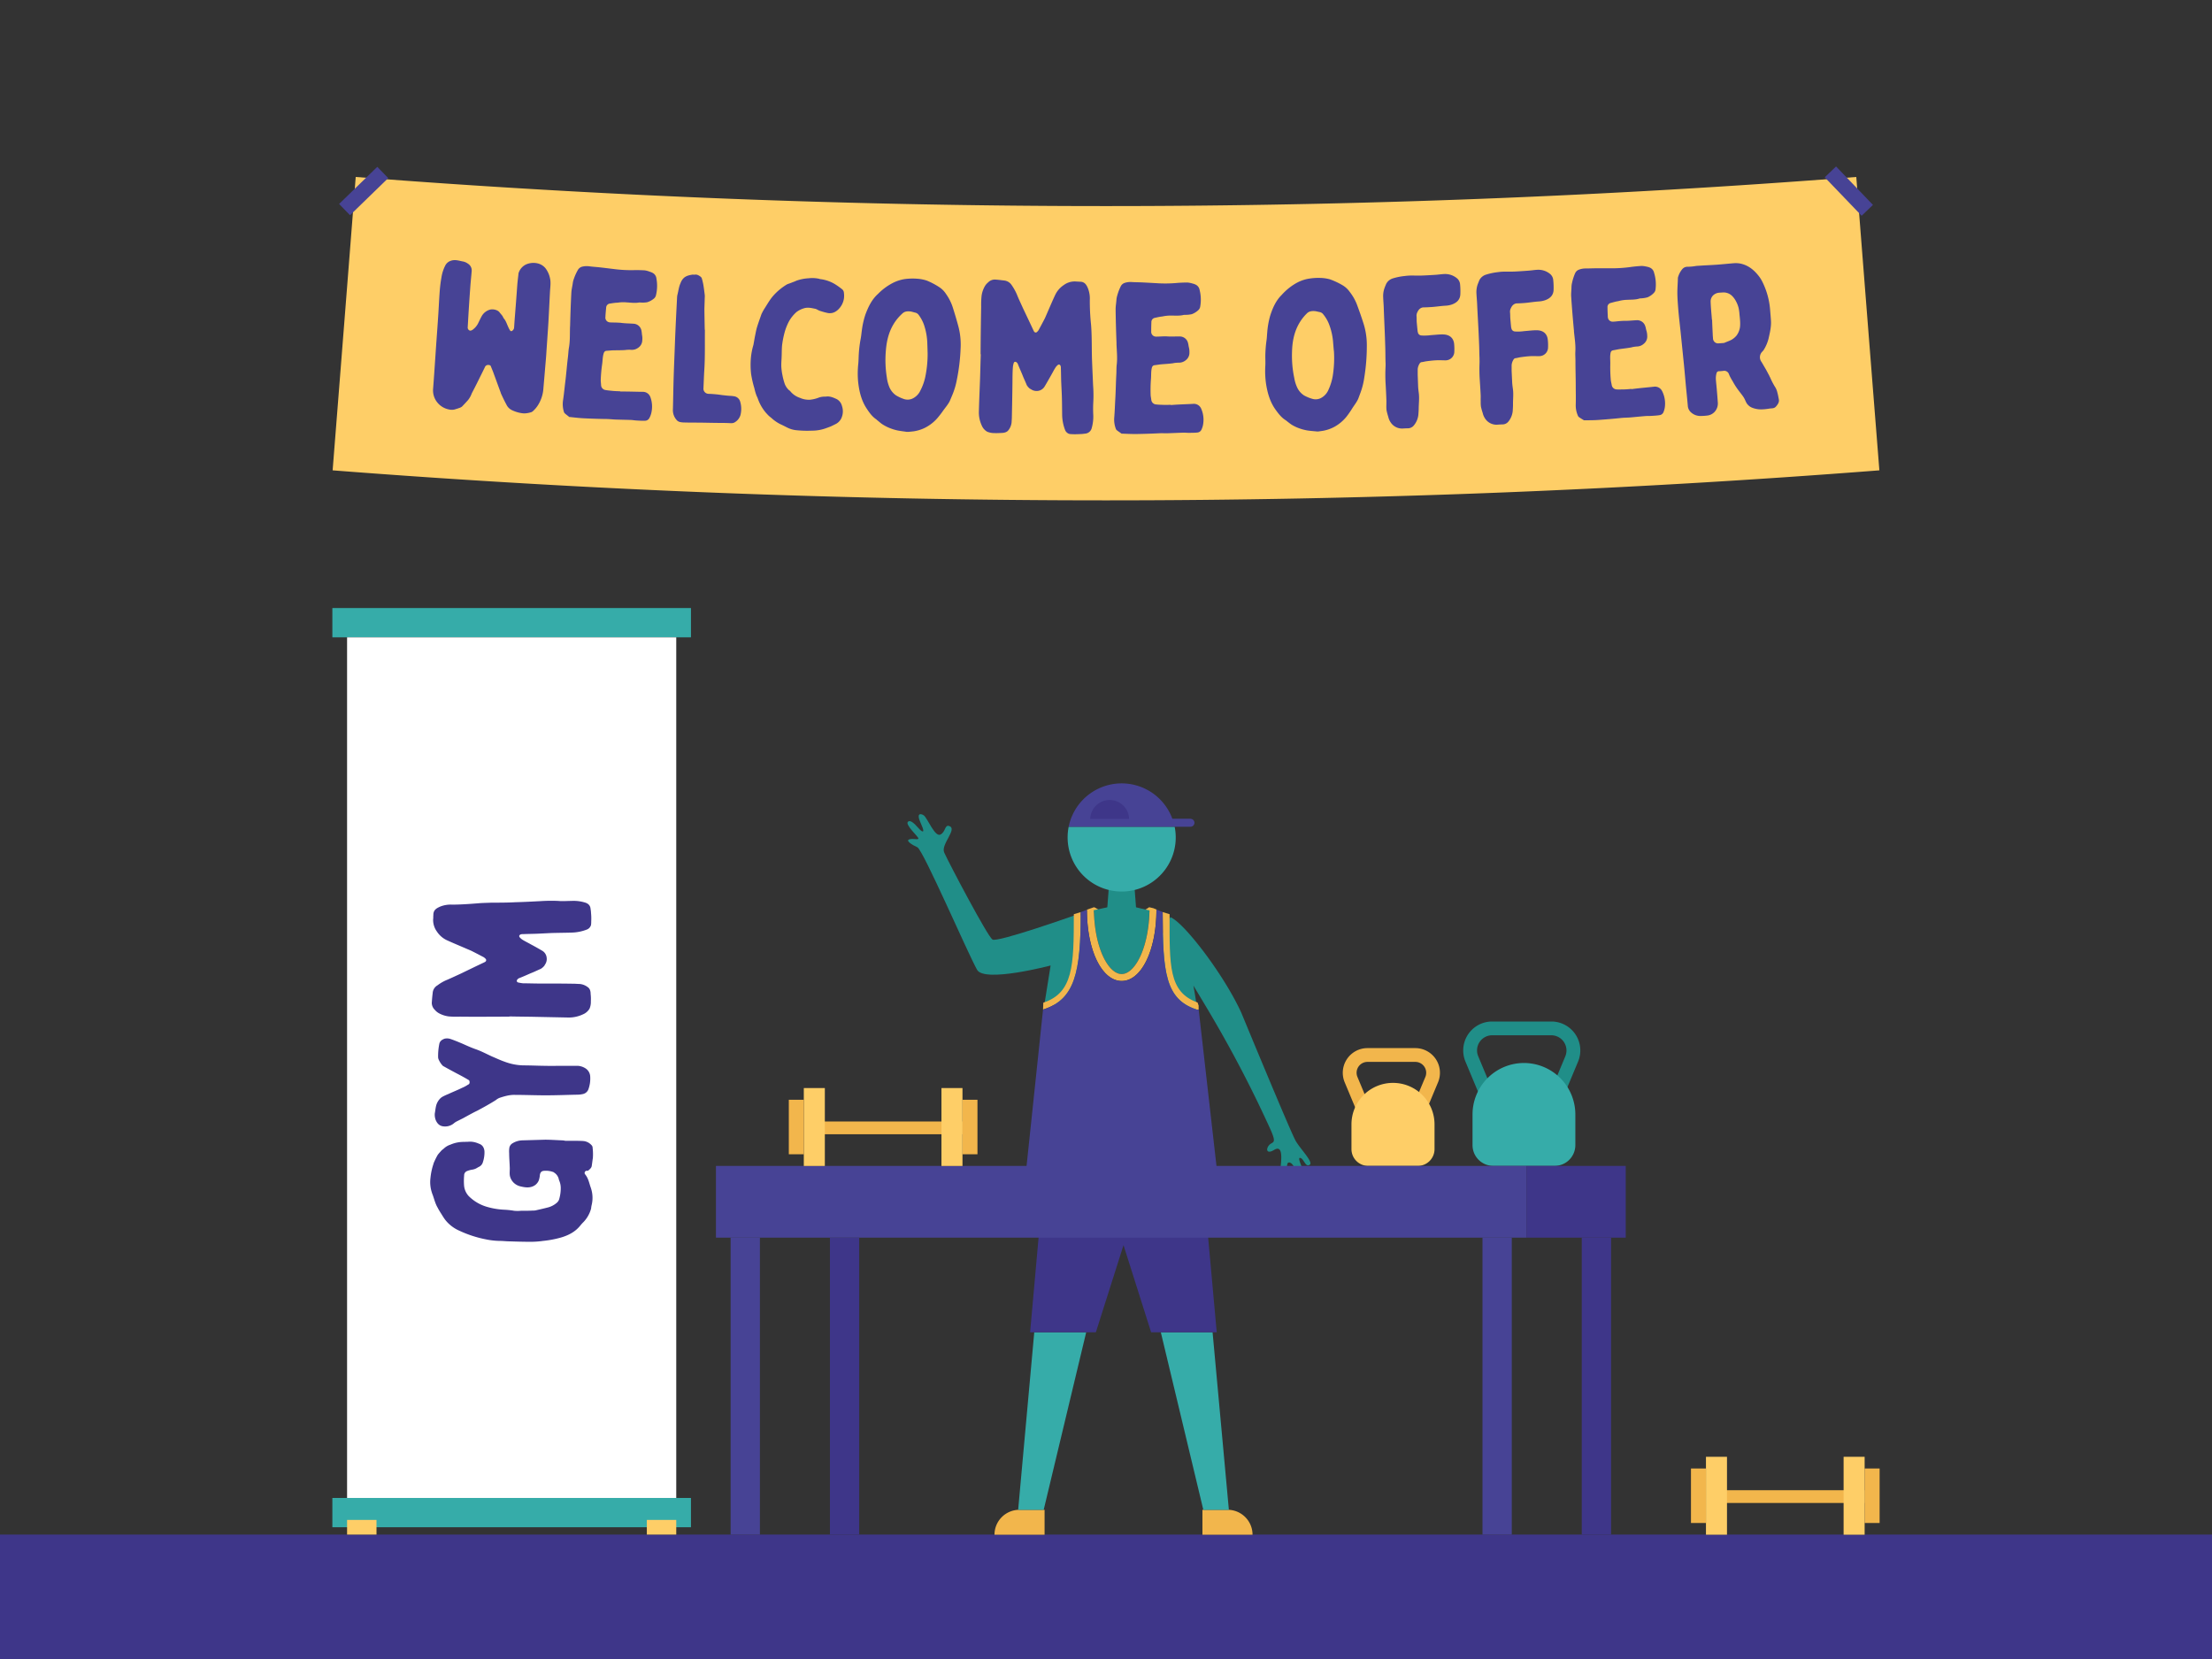
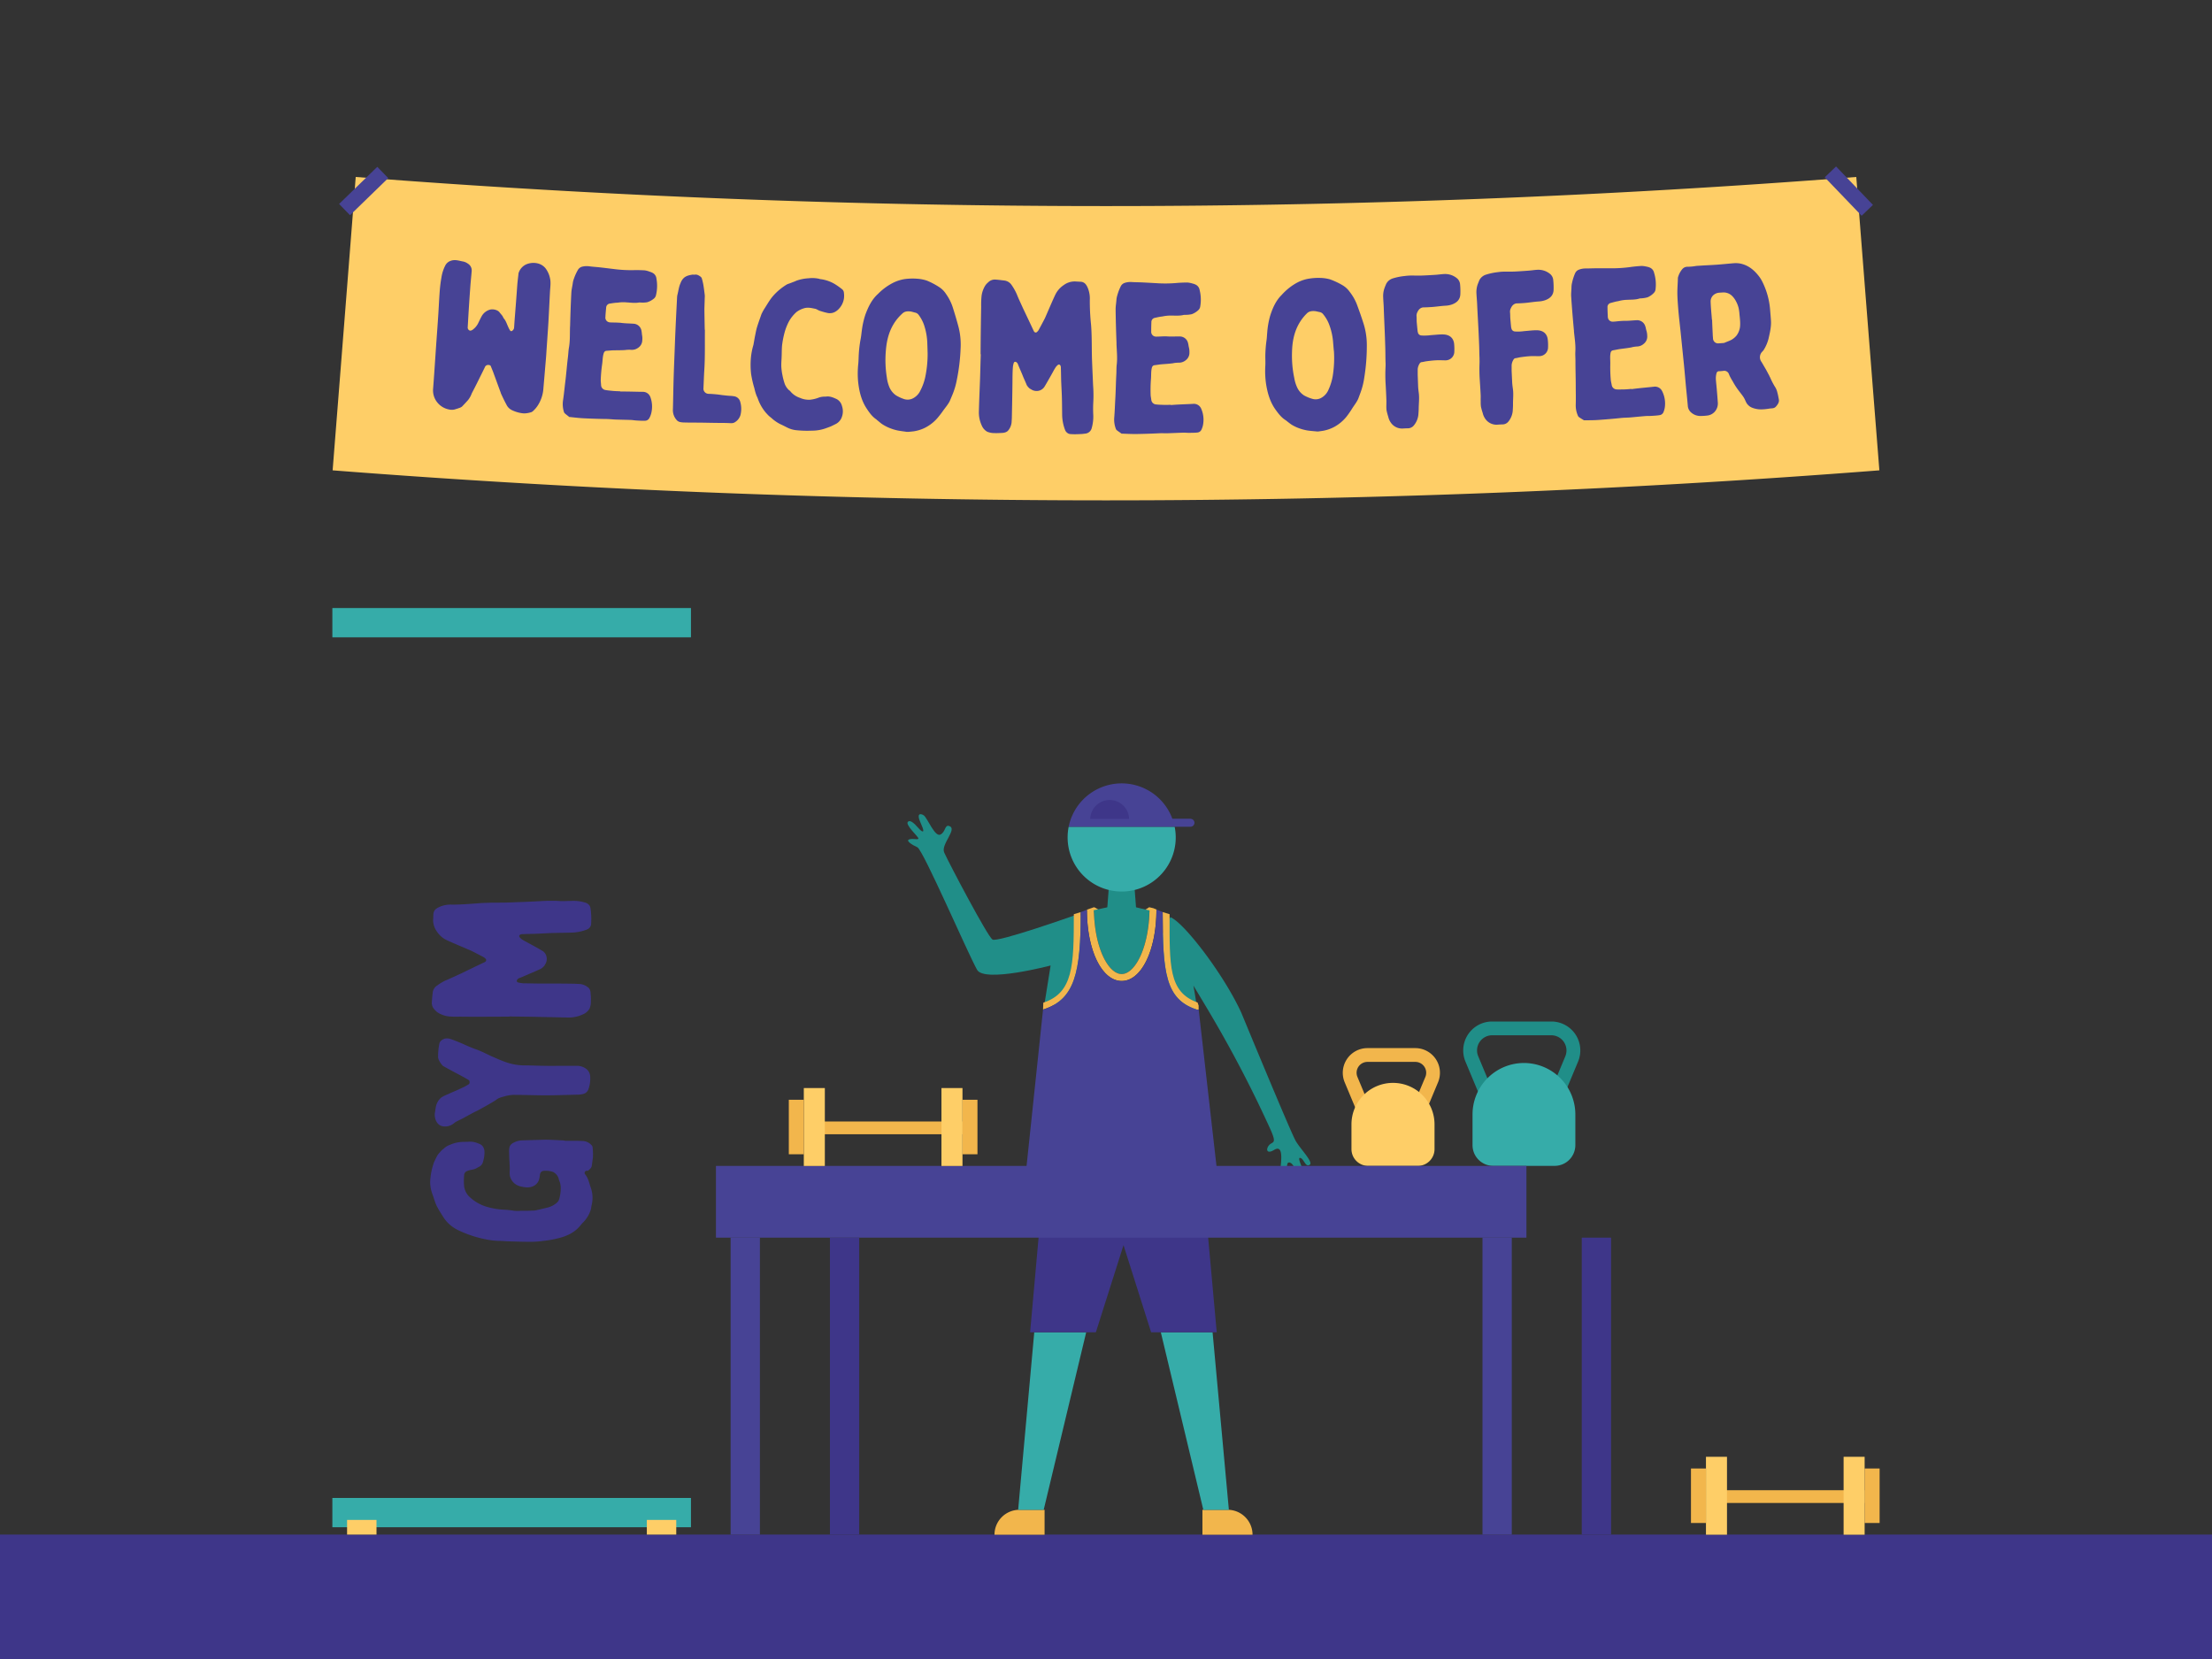
<svg xmlns="http://www.w3.org/2000/svg" viewBox="0 0 1600 1200">
  <rect x="0" y="0" width="1600" height="1200" fill="#333333" stroke="none" />
  <defs>
    <style>.cls-1{fill:#fece67;}.cls-2{fill:#474395;}.cls-3{fill:#3e3689;}.cls-4{fill:#36aca9;}.cls-5{fill:#fff;}.cls-6{fill:#f2b64c;}.cls-7{fill:#208e88;}</style>
  </defs>
  <g id="Layer_2" data-name="Layer 2">
    <path class="cls-1" d="M1359.4,340.21a7217,7217,0,0,1-1118.8,0Q249,234.13,257.3,128a7003,7003,0,0,0,1085.4,0Q1351,234.14,1359.4,340.21Z" />
    <rect class="cls-2" x="1331.61" y="118.91" width="11.34" height="38.53" transform="translate(276.78 964.46) rotate(-43.82)" />
    <rect class="cls-2" x="243.79" y="132.51" width="38.53" height="11.34" transform="translate(-21.9 222.4) rotate(-44.18)" />
    <rect class="cls-3" y="1110" width="1600" height="90" />
    <rect class="cls-4" x="240.41" y="1083.51" width="259.38" height="21.19" />
    <rect class="cls-4" x="240.41" y="439.81" width="259.38" height="21.19" />
-     <rect class="cls-5" x="251.05" y="461" width="238.1" height="622.51" />
    <rect class="cls-1" x="251.05" y="1099.4" width="21.28" height="10.6" />
    <rect class="cls-1" x="467.87" y="1099.4" width="21.28" height="10.6" />
    <path class="cls-3" d="M368.29,834.18a18,18,0,0,1,.16-4.11,4.82,4.82,0,0,1,1.89-2.85,14.31,14.31,0,0,1,7.43-2.37l16.45-.47c4.11,0,8.22.31,12.33.47a12.05,12.05,0,0,1,2.37.32h4.74c2.69,0,5.38,0,8.06.15a9,9,0,0,1,6,2.85,2.87,2.87,0,0,1,.95,2.21,37.69,37.69,0,0,1,.16,7.28c-.32,1.89-.48,3.63-.79,5.53-.16,1.58-1.43,2.53-2.53,3.48-.16.31-.79.15-1.11.15a1.63,1.63,0,0,0-1.26,2.53.16.16,0,0,1,.16.16c2.05,2.53,2.68,5.38,3.63,8.38l.48,1.42a22.22,22.22,0,0,1,.63,12,17.74,17.74,0,0,0-.48,2.84A22.56,22.56,0,0,1,422,884c-1,.94-1.74,1.89-2.69,3-3.48,4.11-8.06,6.48-13.28,8.06a74.83,74.83,0,0,1-13.28,2.53,63.65,63.65,0,0,1-9.64.63c-4.74,0-9.64-.15-14.39-.31-2.37,0-4.74-.32-7.11-.32a53.57,53.57,0,0,1-10-1.1,82.48,82.48,0,0,1-19.45-6.33,26.57,26.57,0,0,1-9.8-7.43c-1.42-1.74-2.53-3.79-3.79-5.69-.63-1.11-1.27-2-1.9-3.32-1.74-2.85-2.53-6.17-3.64-9.33a12.63,12.63,0,0,1-.63-1.74A24.23,24.23,0,0,1,311.37,852a45.81,45.81,0,0,1,2.22-10.27,4.37,4.37,0,0,1,.47-1.27,49.73,49.73,0,0,1,2.53-5.06c.79-1.1,1.74-2.05,2.69-3.16.63-.63,1.42-1.11,2.06-1.74a12.38,12.38,0,0,1,4.42-2.53,24.16,24.16,0,0,1,10.44-2c.94-.16,2.05,0,3-.16a15.44,15.44,0,0,1,7.11,1.42c2.53.79,3.8,2.69,4.11,5.38a22.23,22.23,0,0,1-1.1,7.9,5.35,5.35,0,0,1-2.53,3.32,17.05,17.05,0,0,0-1.74.95,9.12,9.12,0,0,1-3.48,1.26,16.48,16.48,0,0,0-3.95,1.11,3.31,3.31,0,0,0-1.9,3.16,42.69,42.69,0,0,0,0,7.75,12.92,12.92,0,0,0,3.32,7.11,30.8,30.8,0,0,0,13.12,7.75A53.07,53.07,0,0,0,364.34,875a60.69,60.69,0,0,1,7.58.79,26.83,26.83,0,0,0,4.91,0h.79c2.53,0,5.21,0,7.74-.16a8.68,8.68,0,0,0,2.85-.32c2.84-.63,5.53-1.26,8.38-2a15.74,15.74,0,0,0,6.16-3.32,5.32,5.32,0,0,0,1.74-2.69,28.39,28.39,0,0,0,1.11-8.06,13.74,13.74,0,0,0-1-5.06c-.16-.32-.16-.48-.32-.79a7.57,7.57,0,0,0-3.47-5.22,2,2,0,0,0-.8-.47,15.94,15.94,0,0,0-6.63-.8c-1.74.16-2.53,1.11-2.85,2.85a17.85,17.85,0,0,1-.79,4,7.86,7.86,0,0,1-4.9,4.59c-2.69.95-5.54.47-8.22-.16a10.57,10.57,0,0,1-5.06-2.69,10.06,10.06,0,0,1-2.69-4.74c-.47-2.21,0-4.43-.16-6.48C368.61,840.82,368.29,837.5,368.29,834.18Z" />
    <path class="cls-3" d="M315.48,799.71a11.7,11.7,0,0,1,3-5.21,8.6,8.6,0,0,1,1.42-1.11,40,40,0,0,1,4.43-2.06c3.32-1.58,6.64-2.84,9.8-4.42a25.16,25.16,0,0,0,4.43-2.37,1.6,1.6,0,0,0,1.1-1.74c0-.79-.15-1.43-.94-1.74-2.06-1.27-4.11-2.37-6.17-3.48-3.95-2.06-7.75-4.11-11.7-6.32-.47-.16-.79-.64-1.26-1.11a16.73,16.73,0,0,1-2.38-3.95,4.89,4.89,0,0,1-.31-1.43,44.63,44.63,0,0,1,.95-10.11c.63-1.9,2.05-2.69,3.63-3.32a7.9,7.9,0,0,1,4.27.15c3,1,5.85,2.22,8.86,3.48,3.16,1.42,6.32,2.85,9.48,3.95,4.11,1.43,7.91,3.48,11.7,5.22,3,1.27,6,2.69,9.17,3.8a40.93,40.93,0,0,0,13.75,2.68c5.69,0,11.23.32,16.76.32,3,.16,5.85,0,8.85,0h13.6a11.58,11.58,0,0,1,5.69,1.9,7.44,7.44,0,0,1,3.32,6.16,22.84,22.84,0,0,1-1.42,9.17,5.44,5.44,0,0,1-3.8,3.16,18,18,0,0,1-4.11.48c-7.74.16-15.33.47-22.92.47-7.27,0-14.7-.31-22-.31-4-.16-7.75.94-11.55,2.21a11.54,11.54,0,0,0-2.53,1.58c-4.26,2.69-8.85,5.22-13.28,7.59-3.63,1.74-6.95,3.63-10.43,5.53l-4.74,2.37a11.87,11.87,0,0,0-2.22,1.58,10,10,0,0,1-7.27,1.9c-2.68-.32-4.27-1.9-5.37-4.27a10.88,10.88,0,0,1-.79-5.06C314.85,803.51,315,801.61,315.48,799.71Z" />
    <path class="cls-3" d="M332.56,735.37a64.61,64.61,0,0,1-7.91-.16,19.94,19.94,0,0,1-7.27-2.37,10.53,10.53,0,0,1-2.84-2.37,7.09,7.09,0,0,1-2.22-5.06c.16-2.37.32-4.59.64-7a6.91,6.91,0,0,1,3.47-5.69,30.59,30.59,0,0,1,7-4c3.32-1.43,6.64-3,10.12-4.59,5.53-2.68,11.06-5.37,16.76-8.06a4.1,4.1,0,0,0,.79-.47,1.36,1.36,0,0,0,.15-2.06,8.88,8.88,0,0,0-1.26-1.11c-3-1.58-6-3.16-9.17-4.74l-3.32-1.42c-4.74-2.06-9.49-4-14.23-6.17a17.51,17.51,0,0,1-7.27-6.32,14.09,14.09,0,0,1-2.69-9c.16-1,0-1.9.16-2.85a5.89,5.89,0,0,1,.16-1.74c.63-2.53,2.69-3.47,4.74-4.42a20.65,20.65,0,0,1,8.7-1.43c6.16,0,12.33-.47,18.49-.94,3.32-.32,6.64-.32,10-.48,5.69,0,11.39,0,17.24-.32,6-.15,12-.47,18.18-.79a116.28,116.28,0,0,1,12.8-.15c3.16.31,6.33,0,9.49,0a28.2,28.2,0,0,1,9.64,1.1c2.37.64,4.11,2.06,4.27,4.75a17,17,0,0,1,.32,2.84,38.43,38.43,0,0,1,.15,6,17.17,17.17,0,0,1-.15,2.69,4.9,4.9,0,0,1-3,3.32,32.19,32.19,0,0,1-11.07,2.21c-4.9.16-9.8.16-14.86.32l-9.48.47c-3.64.16-7.12.16-10.75.32a5.62,5.62,0,0,0-1.58.15c-1.27.48-1.58,1.43-.63,2.38a8.52,8.52,0,0,0,1.89,1.58c2.06,1.26,4.11,2.21,6,3.32,2.69,1.42,5.22,2.84,7.9,4.42a6.59,6.59,0,0,1,3.48,5.06,7,7,0,0,1-.95,4.75,10.42,10.42,0,0,0-.63,1.1,9.57,9.57,0,0,1-2.69,2.37c-2.37,1-4.74,2.22-7.27,3.17-2.84,1.26-5.69,2.52-8.54,3.63a3.15,3.15,0,0,0-1.42,1.42,1.19,1.19,0,0,0,.79,1.59,30.8,30.8,0,0,0,3.64.63c3.95,0,7.75.16,11.54.16,8.54,0,16.92,0,25.29.15,1.27,0,2.69.16,4,.16a11.13,11.13,0,0,1,5.85,2.21c1.73,1.11,2.21,3,2.21,5.06a28.48,28.48,0,0,1,.16,5.22,12.5,12.5,0,0,1-.95,5.38,10,10,0,0,1-4.74,4.11A23.85,23.85,0,0,1,411.13,736l-22.92-.47c-6.64-.16-13.12-.16-19.76-.32v.16C356.59,735.37,344.57,735.53,332.56,735.37Z" />
    <path class="cls-6" d="M869.76,1092.09H906a0,0,0,0,1,0,0v18a0,0,0,0,1,0,0H887.76a18,18,0,0,1-18-18v0A0,0,0,0,1,869.76,1092.09Z" transform="translate(1775.75 2202.17) rotate(-180)" />
    <path class="cls-6" d="M737.34,1092.09h18.23a0,0,0,0,1,0,0v18a0,0,0,0,1,0,0H719.34a0,0,0,0,1,0,0v0A18,18,0,0,1,737.34,1092.09Z" />
    <polygon class="cls-4" points="839.65 963.65 870.4 1092.09 888.88 1092.09 877.09 963.65 839.65 963.65" />
    <polygon class="cls-4" points="736.46 1092.09 754.93 1092.09 785.68 963.65 748.11 963.65 736.46 1092.09" />
    <polygon class="cls-3" points="755.86 843.42 869.21 843.42 880.09 963.65 832.63 963.65 812.67 900.64 792.68 963.65 745.11 963.65 755.86 843.42" />
    <path class="cls-7" d="M876.37,734.9c-4.45-7.6-13.15-22-13.15-22s5.33,28.74,2.75,28.88S828.15,704,828.15,704l18.4-40.57c9.8,3.68,39,41.94,51.38,69.24,0,0,35.74,86.56,39.3,92.61S950,840.5,947.42,842.43c-3.19,2.4-4.25-4.6-7.07-4.89s5.42,13.26,2.52,14.42c-4.45,1.78-6.38-12.31-11-11-1.67.49-.64,9.76-3.26,9.65-3.42-.15-2.23-5.94-1.93-10.69s.26-11.42-5.06-8.16-6.22-.37-3.7-3.37,6.1-.33.75-12.08A876.83,876.83,0,0,0,876.37,734.9Z" />
    <path class="cls-7" d="M776.72,662.3s-55.28,19.59-58.85,17.29-31.09-54.54-34.89-62.9c-2.69-5.92,9.89-17.13,3.61-19.21-3.4-1.12-2.41,4.23-6.4,6.2s-9.45-12.2-12-13.9-5.34-1.35-2.49,4.92,2.67,7.61.6,6.18-6.74-8.6-9.45-6.58,7.68,11,7.45,12.22-3.59-.26-6.51.6,1.59,3.85,5.76,5.73,36.43,76.61,43.2,88.64c5.36,9.52,53.19-3.13,53.19-3.13l-4.49,28.1,28.27,1.29-2-65.79-5,.34" />
    <polygon class="cls-7" points="822.12 661.7 800.55 661.7 802.17 640.14 820.5 640.14 822.12 661.7" />
    <path class="cls-7" d="M792.38,659c-.44-.25-.84-.49-1.13-.63.49,27.73,10.61,46.2,20.09,46.2s19.56-18.4,20.08-46c-2.06,1.39-8.91,5.35-20.08,5.35C800.81,663.87,795.11,660.57,792.38,659Z" />
    <path class="cls-6" d="M755.23,730c22.16-7.38,26.5-26.45,26.5-70.08v-.14l-5,1.48v.15c0,37.25-.47,56.66-22,63.82l-.09.23-.18,4.8h0Z" />
    <path class="cls-6" d="M865.23,730.12l.78.26h1L867,727.3l-.77-2.17C845.1,717.58,846,698.31,846,661.42v-.15l-5-1.55v.14C841,703.49,843.08,722.74,865.23,730.12Z" />
    <path class="cls-6" d="M834.2,656.91l-2.75-.64h-.35l-.28.22c-.06,0-6.92,5.38-19.48,5.38-10,0-15.37-3.12-18-4.62a9.13,9.13,0,0,0-1.9-1h-.25v0h0l-5,1.75h0c0,29.89,11,51.56,25.14,51.56s25.13-21.84,25.13-51.73h0Zm-22.86,47.64c-9.48,0-19.6-18.47-20.09-46.2.29.14.69.38,1.13.63,2.73,1.59,8.43,4.89,19,4.89,11.17,0,18-4,20.08-5.35C830.9,686.15,820.79,704.55,811.34,704.55Z" />
    <path class="cls-7" d="M811.31,673.27c9.11,0,19.68-5.75,20.11-14.75-2.59-.53-9.71-2.25-9.71-2.25H801s-7.12,1.56-9.71,2.08C791.67,667.36,802.2,673.27,811.31,673.27Z" />
    <path class="cls-4" d="M772.24,605.69A39.1,39.1,0,1,0,849.66,598H773A39.35,39.35,0,0,0,772.24,605.69Z" />
    <path class="cls-2" d="M861.12,592.22H848A39.09,39.09,0,0,0,773,598h88.11a2.87,2.87,0,0,0,0-5.74Z" />
    <path class="cls-3" d="M816.71,592.34a14.06,14.06,0,0,0-28.11,0Z" />
    <path class="cls-2" d="M867.06,730.38h-1l-.78-.26C843.08,722.74,841,703.49,841,659.86v-.14l-4.48-1.87h0c0,29.89-11,51.73-25.13,51.73S786.2,687.91,786.2,658h0l-4.47,1.77v.14c0,43.63-4.34,62.7-26.5,70.08l-.77.26h0l-14.36,136.3H882.55Z" />
    <path class="cls-6" d="M1026.33,816H986.49l-13.84-33.13a17.87,17.87,0,0,1,16.49-24.75h34.55a17.86,17.86,0,0,1,16.48,24.75Zm-33.18-10h26.52L1031,779a7.87,7.87,0,0,0-7.26-10.9H989.14a7.86,7.86,0,0,0-7.26,10.9Z" />
    <path class="cls-1" d="M1007.63,783.28h0a30,30,0,0,1,30,30v17.9a12.14,12.14,0,0,1-12.14,12.14h-35.8a12.14,12.14,0,0,1-12.14-12.14v-17.9a30,30,0,0,1,30-30Z" />
    <path class="cls-7" d="M1124.64,808.21h-47.79L1060,767.88a20.94,20.94,0,0,1,19.32-29h42.82a20.94,20.94,0,0,1,19.33,29Zm-41.13-10H1118L1132.26,764a11,11,0,0,0-10.11-15.16h-42.82a10.95,10.95,0,0,0-10.1,15.16Z" />
    <path class="cls-4" d="M1102.26,768.89h0a37.23,37.23,0,0,1,37.23,37.23V828.3a15,15,0,0,1-15,15h-44.37a15,15,0,0,1-15-15V806.12a37.23,37.23,0,0,1,37.23-37.23Z" />
    <rect class="cls-2" x="1072.32" y="895.22" width="21.19" height="214.78" transform="translate(2165.83 2005.22) rotate(-180)" />
    <rect class="cls-2" x="528.47" y="895.22" width="21.19" height="214.78" transform="translate(1078.13 2005.22) rotate(-180)" />
    <rect class="cls-2" x="517.87" y="843.34" width="586.24" height="51.88" transform="translate(1621.98 1738.56) rotate(-180)" />
    <rect class="cls-3" x="1144.15" y="895.22" width="21.19" height="214.78" transform="translate(2309.48 2005.22) rotate(-180)" />
    <rect class="cls-3" x="600.3" y="895.22" width="21.19" height="214.78" transform="translate(1221.79 2005.22) rotate(-180)" />
-     <rect class="cls-3" x="1104.11" y="843.34" width="71.83" height="51.88" transform="translate(2280.05 1738.56) rotate(-180)" />
    <rect class="cls-6" x="585.8" y="811.2" width="110.39" height="9.23" />
    <rect class="cls-1" x="581.42" y="787.02" width="15.21" height="56.35" />
    <rect class="cls-6" x="570.57" y="795.49" width="10.84" height="39.42" />
    <rect class="cls-6" x="696.19" y="795.49" width="10.84" height="39.42" />
    <rect class="cls-1" x="680.98" y="787.02" width="15.21" height="56.35" />
    <rect class="cls-6" x="1238.35" y="1077.91" width="110.39" height="9.23" />
    <rect class="cls-1" x="1233.97" y="1053.74" width="15.21" height="56.35" />
    <rect class="cls-6" x="1223.13" y="1062.2" width="10.84" height="39.42" />
    <rect class="cls-6" x="1348.74" y="1062.2" width="10.84" height="39.42" />
    <rect class="cls-1" x="1333.53" y="1053.74" width="15.21" height="56.35" />
    <path class="cls-2" d="M395.1,256.6c-.21,3.2-.53,6.45-.79,9.6-.41,5.1-.9,10.62-1.36,16a26,26,0,0,1-3.66,10.63,20.21,20.21,0,0,1-4.06,4.78c-.32.13-.5.43-.65.42a17.78,17.78,0,0,1-5.69,1,24.24,24.24,0,0,1-8.73-2.43,8.35,8.35,0,0,1-3.93-4.11c-1.38-2.54-2.61-5.08-3.82-7.77-.14-.16-.12-.47-.26-.78-1.7-4.57-3.39-9.28-5.08-13.85-.65-1.88-1.45-3.62-2.1-5.36a1.65,1.65,0,0,0-1.35-.7,2.52,2.52,0,0,0-2.92,1.62c-1.64,3.41-3.45,7-5.11,10.35-1.44,2.95-2.91,5.76-4.37,8.57a16.78,16.78,0,0,1-2.7,4.85c-1.4,1.57-2.89,3.16-4.41,4.73a7,7,0,0,1-2.27,1.06,13,13,0,0,1-1.92.62,8.41,8.41,0,0,1-5,.38,14.32,14.32,0,0,1-9.92-7.05,13.78,13.78,0,0,1-1.71-8.1c.91-11.77,1.63-23.66,2.47-35.37.42-5.75.84-11.66,1.22-17.38.39-6,.66-12.36,1.14-18.45.24-3.05.64-6.09,1.18-9.11a28,28,0,0,1,3-9.11,6.91,6.91,0,0,1,3.61-2.94c3-1.14,5.78-.21,8.42.34a9,9,0,0,1,4.17,1.7,5.64,5.64,0,0,1,2.67,5.41c-.29,3.81-.74,7.76-1,11.57-.71,9.55-1.3,19.11-1.84,28.67a2.72,2.72,0,0,0,.19,1.55c.68,1.27,1.89,1.67,3.37.55a13,13,0,0,0,3.71-4.16c.94-1.84,1.83-3.86,2.9-5.77a10,10,0,0,1,5.58-4.49c2-.7,5.87-.19,7.41,2.07,1,1.29,2.15,2.29,2.66,3.86,1.87,2,2.47,4.47,3.55,6.69a13.26,13.26,0,0,0,1.09,2.06c.55,1,1.17,1,2,.3a3.08,3.08,0,0,0,1.08-2.23c.15-2.13.29-4.44.46-6.55.61-7.69,1.22-15.39,1.76-23.16.21-2.9.57-5.93.92-8.82,0-.15,0-.3.05-.61a10.24,10.24,0,0,1,5.67-6.5,13.44,13.44,0,0,1,8.17-.67,10.49,10.49,0,0,1,5.6,3.44,17.83,17.83,0,0,1,3.35,7.42c.68,2.92.18,6.17,0,9.19-.4,7.24-.74,14.88-1.18,22.73C396.21,240.68,395.62,248.67,395.1,256.6Z" />
    <path class="cls-2" d="M464.73,283.42a5.74,5.74,0,0,1,5.71,3.83,19.87,19.87,0,0,1,.62,11.66,13.88,13.88,0,0,1-1.43,3.6,3.57,3.57,0,0,1-3.06,1.82c-2.13.09-4.21-.07-6.39-.19-1.24-.07-2.51-.32-3.88-.37-3.35-.11-7.11-.19-10.43-.28-2.42-.06-4.86-.38-7.16-.41-5.5-.06-11.13-.27-16.5-.52-3.23-.15-6.53-.55-9.78-.91l-.62,0c-1.19-1-2.39-1.83-3.42-2.81a2.52,2.52,0,0,1-.55-1.11,18.77,18.77,0,0,1-.58-8.15c.68-4.45,1.08-9,1.63-13.37.73-5.87,1.17-11.92,1.9-17.79.28-2.27.35-4.77.75-7,.85-4.74.61-9.76.76-14.5,0-.45.06-.91.07-1.22.21-8.1.48-16.12.91-24.13.12-2.27.77-4.68,1.06-7a14.32,14.32,0,0,1,.8-3,35.52,35.52,0,0,1,3-6.54,5,5,0,0,1,2.89-2.12,13.58,13.58,0,0,1,5.08-.3c2.54.35,5.2.49,7.77.78,3.33.37,6.79.81,10.05,1.2a96.13,96.13,0,0,0,14.21.81c2.7-.08,5.51,0,8.26.15a17.4,17.4,0,0,1,3.63,1,10.17,10.17,0,0,1,2.1.87,5.22,5.22,0,0,1,2.69,4.13,28.45,28.45,0,0,1-.32,11.91,4.37,4.37,0,0,1-1.52,2.52,13.75,13.75,0,0,1-4.91,2.65,20.54,20.54,0,0,1-4.47.21l-1.23-.06c-3,.6-6,.12-9.08-.05a26.22,26.22,0,0,0-6,.12c-.63.11-1.42.1-2.17.18-1.19.12-2.67.35-3.88.54a3.06,3.06,0,0,0-2.79,2.9c-.18,1.9-.38,4-.5,5.94,0,.45-.05.91-.08,1.37a3.45,3.45,0,0,0,2.28,3.19,4.85,4.85,0,0,0,1.53.25c1.69.09,3.54.05,5.23.15l1.85.1c3.21.49,6.53.45,9.52.69a6.09,6.09,0,0,1,5.73,5.21c.25,1.09.22,2.17.44,3.24a12.66,12.66,0,0,1,.12,3.53,6.65,6.65,0,0,1-3.08,5.49,7.57,7.57,0,0,1-4.72,1.42,21.86,21.86,0,0,0-4.18.08,5.42,5.42,0,0,1-.94.1c-2.64.15-5.3.12-7.74.17-1.69,0-3.43.25-5,.32-1.39.06-1.91.81-2.29,2-.77,2.55-.7,5.25-1.08,7.74a103.4,103.4,0,0,0-1,11.27c-.05,1.2.19,2.64.24,3.84a3.74,3.74,0,0,0,3.36,3.57c1.49.28,3.16.41,4.64.57,1.9.21,3.87.22,5.88.34v.15C454,283.14,459.52,283.36,464.73,283.42Z" />
    <path class="cls-2" d="M509.75,238.12c0,.3.14.46.12.77-.08,9.68.17,19.59-.44,29-.25,3.89-.38,8.09-.56,12.06,0,.46-.05.92-.07,1.37a3.81,3.81,0,0,0,3.87,3.55,81,81,0,0,1,9.59.9c2,.21,4,.48,6,.57a21.22,21.22,0,0,1,2.47.26,5.38,5.38,0,0,1,4.65,3.87,18.24,18.24,0,0,1,.21,9.8,9.17,9.17,0,0,1-4.6,5.46,5.78,5.78,0,0,1-2.35.36c-2.49-.11-5-.19-7.47-.18-4.76,0-9.67-.15-14.33-.2-4-.05-8.18,0-12.31-.13a13.28,13.28,0,0,1-2.49-.28,4.76,4.76,0,0,1-2.13-1,10.59,10.59,0,0,1-3.18-8c.22-7.49.29-15.14.53-22.77.23-7.79.58-15.47.86-23.22.41-11.49,1-23.1,1.6-34.65a12.58,12.58,0,0,1,.28-2.43c.76-2.87,1-5.76,2.26-8.45a9.4,9.4,0,0,1,2.5-3.86c1.91-1.58,4.08-1.94,6.24-2.29l1.38.07c1.7-.38,3,.45,4.37,1.43a2.87,2.87,0,0,1,1,1.58c.39,1.4.75,2.85,1,4.33.41,2.26.69,4.78,1,7.24a11.59,11.59,0,0,1,0,2.15c-.06,2.83-.2,6-.24,8.25C509.57,228.79,509.66,233.53,509.75,238.12Z" />
    <path class="cls-2" d="M565.14,265a40.77,40.77,0,0,0,.84,6.45,44.49,44.49,0,0,0,1.63,6.18,12.08,12.08,0,0,0,3.23,4.71,2.17,2.17,0,0,1,.9.79,15.26,15.26,0,0,0,7,4.69,15.61,15.61,0,0,0,7.1,1.32,24,24,0,0,0,6.58-1.61,13,13,0,0,1,3.74-.64,10.84,10.84,0,0,0,1.87-.09c2.64-.22,5,.89,7.23,1.91a7.71,7.71,0,0,1,3.73,4.85,12,12,0,0,1-.59,9.31,9.2,9.2,0,0,1-3.38,3.56c-1.11.58-2.39,1.2-3.48,1.73s-2.52,1-3.63,1.41a29.32,29.32,0,0,1-10.66,1.94,75.43,75.43,0,0,1-12.14-.43,19.47,19.47,0,0,1-6.16-2.06c-1.52-.78-3.08-1.56-4.74-2.32a28.89,28.89,0,0,1-5.32-3.56c-1.05-1-2.18-1.77-3-2.57-.6-.58-1.19-1.27-1.79-1.9a31.91,31.91,0,0,1-5.82-10,16,16,0,0,0-1-2.34,38.2,38.2,0,0,1-1.64-5.57,74.23,74.23,0,0,1-2.36-10.34,59.44,59.44,0,0,1-.14-11.48,48,48,0,0,1,1.77-9.26c.18-.6.25-1.39.4-2.12.26-1.3.49-2.93.8-4.4.46-2.19.86-4.59,1.51-6.67.94-3.08,2.1-6.18,3.14-9.2a33.71,33.71,0,0,1,2.16-4c2.13-3.28,4-6.74,6.68-9.68a42,42,0,0,1,9.82-8c.46-.14,1.09-.42,1.55-.55.78-.28,1.45-.54,2.18-.84a32.84,32.84,0,0,0,3.11-1.26,31.85,31.85,0,0,1,8.63-1.68,23,23,0,0,1,7.8.42.92.92,0,0,0,.6.18,26.74,26.74,0,0,1,11.2,4,51,51,0,0,1,4.65,3.36,3.57,3.57,0,0,1,1.29,2.64,15.44,15.44,0,0,1,0,4.13,14,14,0,0,1-3.77,7.52c-2.54,2.62-5.49,3.65-9,2.62-1.68-.36-3.2-.87-4.87-1.39a21,21,0,0,1-2-1c-.3,0-.45-.32-.75-.33-2.9-.56-5.79-1.42-8.9-.31a17.05,17.05,0,0,0-5,2.57,26,26,0,0,0-5.49,6.83,39.69,39.69,0,0,0-3.06,7.68,66.85,66.85,0,0,0-1.91,9.72c-.23,2.57-.19,5.19-.29,7.79C565.33,260.06,565.07,262.5,565.14,265Z" />
    <path class="cls-2" d="M692.05,275a53,53,0,0,1-3.12,10.49L687,290.07c-1.28,2.57-3.19,4.71-4.78,6.94a69,69,0,0,1-4.31,5.57,29.59,29.59,0,0,1-9.16,7,27.44,27.44,0,0,1-8,2.42c-1.22.15-2.49.25-3.74.38l-1.09,0c-2.33-.36-4.81-.62-7-1.08a35.33,35.33,0,0,1-5.72-1.82,32,32,0,0,1-4.92-2.57c-1.27-.83-2.59-2.06-4-3.16a3.43,3.43,0,0,0-.76-.64c-2.9-2.06-4.85-4.87-6.78-7.82-3.73-5.76-5.23-12.1-6-18.82a64.37,64.37,0,0,1,.08-13.3c.22-2.29.22-4.81.36-7a87.84,87.84,0,0,1,1.4-11.27c.36-1.83.52-3.88.78-5.64a59.69,59.69,0,0,1,2.65-11.84c2-5.37,4.6-10.88,9.15-14.89a41.48,41.48,0,0,1,10-7.53,29,29,0,0,1,9.26-3.14,42.69,42.69,0,0,1,9.19-.24,27.75,27.75,0,0,1,6.85,1.37,52.35,52.35,0,0,1,8.78,4.61,16.49,16.49,0,0,1,5.11,5.14,35.18,35.18,0,0,1,5,10.18c1.31,4.15,2.51,8.17,3.63,12.29a51.35,51.35,0,0,1,1.86,16.69A140.17,140.17,0,0,1,692.05,275ZM670.77,249.1a46.14,46.14,0,0,0-2.47-14.27,26.71,26.71,0,0,0-3.84-7.11,4.18,4.18,0,0,0-2.42-1.58c-1.18-.26-2.32-.7-3.52-.85-2.08-.25-4.14-.09-5.71,1.4a33.62,33.62,0,0,0-6.66,8.09c-3.53,6-4.93,12.57-5.42,19.27a78.73,78.73,0,0,0,.75,19,26.3,26.3,0,0,0,2,7.38,13.87,13.87,0,0,0,4.52,5.47,28.67,28.67,0,0,0,5.83,2.73,8.4,8.4,0,0,0,7-.75,12,12,0,0,0,4.92-5.4,39.1,39.1,0,0,0,3.8-11.23,80.77,80.77,0,0,0,1.42-16C670.89,253.27,670.87,251.23,670.77,249.1Z" />
    <path class="cls-2" d="M709.7,221.67A63.89,63.89,0,0,1,710,214a19,19,0,0,1,2.39-7,10.07,10.07,0,0,1,2.34-2.72,6.71,6.71,0,0,1,4.92-2.07c2.22.1,4.5.45,6.72.69a7.4,7.4,0,0,1,5.47,3.43,38.5,38.5,0,0,1,3.75,6.76c1.24,3.18,2.85,6.45,4.35,9.82,2.56,5.38,5.12,10.75,7.69,16.27a2.94,2.94,0,0,0,.46.77,1.31,1.31,0,0,0,2,.17,8.36,8.36,0,0,0,1.09-1.22c1.56-2.89,3.12-5.78,4.68-8.82l1.4-3.2c2-4.57,3.9-9.14,6.07-13.71a17.69,17.69,0,0,1,6.16-7,13.25,13.25,0,0,1,8.73-2.56c.85.07,1.9.09,2.75.16a8.09,8.09,0,0,1,1.69.16c2.44.62,3.44,2.64,4.27,4.59a20.14,20.14,0,0,1,1.36,8.41,163.41,163.41,0,0,0,.89,17.88c.27,3.18.38,6.49.45,9.62.12,5.37.06,11.08.28,16.66s.49,11.65.75,17.57a94.79,94.79,0,0,1,.14,12.38,85,85,0,0,0,0,9.17,30.56,30.56,0,0,1-1.1,9.32,5.29,5.29,0,0,1-4.68,4.11c-.89.1-1.9.27-2.8.3-1.8.07-4,.22-5.92.14a21.64,21.64,0,0,1-2.64-.17,4.74,4.74,0,0,1-3.26-2.91,32.19,32.19,0,0,1-2.12-10.71c-.06-4.66-.07-9.52-.24-14.37-.11-3-.29-6.12-.42-9.17-.15-3.5-.12-6.87-.26-10.39a5,5,0,0,0-.14-1.53c-.46-1.22-1.38-1.53-2.32-.62a8.31,8.31,0,0,0-1.55,1.82c-1.25,2-2.25,4-3.28,5.79-1.43,2.51-2.83,5-4.39,7.61a6.71,6.71,0,0,1-5,3.33,7.29,7.29,0,0,1-4.64-1,9.2,9.2,0,0,0-1.08-.62,9.34,9.34,0,0,1-2.3-2.62c-.9-2.3-2.08-4.7-3-7.06-1.09-2.71-2.41-5.52-3.47-8.28a2.73,2.73,0,0,0-1.37-1.39,1.14,1.14,0,0,0-1.55.75,14,14,0,0,0-.66,3.5c-.26,3.58-.24,7.49-.28,11.16-.09,8.25-.25,16.42-.42,24.44,0,1.21-.14,2.64-.19,3.82a10.9,10.9,0,0,1-2.24,5.63c-1.13,1.58-3.08,2-5,2.08-1.64.05-3.5.18-5.14.09a13.19,13.19,0,0,1-5.28-1,9.33,9.33,0,0,1-4-4.64,22.24,22.24,0,0,1-2-10.11c.18-7.41.52-14.83.79-22.15.24-6.41.34-12.68.59-19.1h-.16C709.33,244.79,709.5,233.2,709.7,221.67Z" />
    <path class="cls-2" d="M862.9,292.14a5.71,5.71,0,0,1,5.94,3.45,19.88,19.88,0,0,1,1.37,11.59,13.8,13.8,0,0,1-1.2,3.68,3.56,3.56,0,0,1-2.94,2c-2.12.23-4.2.2-6.38.22-1.25,0-2.52-.16-3.89-.12-3.35.11-7.11.27-10.43.4-2.42.09-4.87-.08-7.16.05-5.5.28-11.13.44-16.51.54-3.22,0-6.54-.14-9.81-.28h-.62c-1.25-.92-2.49-1.68-3.58-2.59a2.54,2.54,0,0,1-.63-1.07,18.74,18.74,0,0,1-1.09-8.1c.38-4.49.49-9.05.76-13.45.35-5.9.4-12,.75-17.87.13-2.28,0-4.78.3-7,.54-4.79,0-9.78-.18-14.52v-1.22c-.32-8.1-.56-16.12-.64-24.14,0-2.27.46-4.73.6-7a14.05,14.05,0,0,1,.61-3.06,36,36,0,0,1,2.59-6.73,4.9,4.9,0,0,1,2.75-2.29,13.51,13.51,0,0,1,5-.63c2.55.18,5.21.15,7.8.28,3.34.16,6.82.37,10.1.55a95.1,95.1,0,0,0,14.22-.1c2.7-.26,5.51-.35,8.26-.38a17.64,17.64,0,0,1,3.68.73,10.08,10.08,0,0,1,2.15.74,5.21,5.21,0,0,1,3,3.94,28.5,28.5,0,0,1,.44,11.91,4.33,4.33,0,0,1-1.35,2.62,13.81,13.81,0,0,1-4.73,2.95,20.56,20.56,0,0,1-4.45.5H856.4c-2.91.8-6,.52-9,.54a26.94,26.94,0,0,0-6,.5c-.61.16-1.4.2-2.15.32-1.17.2-2.63.53-3.83.79a3.06,3.06,0,0,0-2.59,3.07c-.07,1.91-.14,4-.13,6v1.38a3.47,3.47,0,0,0,2.48,3,4.62,4.62,0,0,0,1.54.14c1.7,0,3.54-.17,5.23-.18l1.85,0c3.24.28,6.54,0,9.55.08a6.11,6.11,0,0,1,6,4.83c.32,1.07.35,2.15.65,3.2a13,13,0,0,1,.34,3.52,6.69,6.69,0,0,1-2.72,5.68,7.66,7.66,0,0,1-4.62,1.72,21.77,21.77,0,0,0-4.17.34,4.3,4.3,0,0,1-.92.16c-2.63.33-5.29.47-7.72.67-1.68.14-3.4.47-4.94.64-1.38.15-1.85.93-2.15,2.15-.6,2.6-.36,5.28-.57,7.8a101.46,101.46,0,0,0-.25,11.31c0,1.19.36,2.62.48,3.81a3.74,3.74,0,0,0,3.59,3.34c1.5.19,3.18.22,4.66.28,1.91.08,3.87,0,5.89,0v.15C852.2,292.54,857.7,292.41,862.9,292.14Z" />
    <path class="cls-2" d="M986.82,273.11a52.8,52.8,0,0,1-2.63,10.63c-.57,1.55-1.15,3.09-1.72,4.64-1.17,2.63-3,4.85-4.45,7.16a66.44,66.44,0,0,1-4,5.77,29.66,29.66,0,0,1-8.82,7.43,27.58,27.58,0,0,1-7.87,2.8c-1.21.21-2.48.37-3.72.55l-1.09,0c-2.34-.25-4.83-.39-7-.75a34.47,34.47,0,0,1-5.8-1.55,30.94,30.94,0,0,1-5-2.33c-1.3-.76-2.68-1.93-4.11-3a3.12,3.12,0,0,0-.79-.59c-3-1.93-5.07-4.64-7.14-7.5-4-5.57-5.8-11.83-6.88-18.51a64.65,64.65,0,0,1-.56-13.28c.12-2.3,0-4.82,0-7a87.88,87.88,0,0,1,.86-11.32c.28-1.84.33-3.9.51-5.67a60.47,60.47,0,0,1,2.08-12c1.71-5.45,4.08-11.08,8.43-15.3a41.75,41.75,0,0,1,9.63-8,28.84,28.84,0,0,1,9.1-3.57,42.38,42.38,0,0,1,9.16-.69,28.78,28.78,0,0,1,6.92,1,52.85,52.85,0,0,1,9,4.19,16.59,16.59,0,0,1,5.35,4.89,35.22,35.22,0,0,1,5.51,9.93c1.5,4.08,2.9,8,4.2,12.1a51.55,51.55,0,0,1,2.67,16.58A142.59,142.59,0,0,1,986.82,273.11Zm-22.5-24.88a46.16,46.16,0,0,0-3.15-14.13,26.9,26.9,0,0,0-4.18-6.93,4.19,4.19,0,0,0-2.49-1.46c-1.19-.2-2.35-.59-3.55-.68-2.09-.15-4.15.11-5.65,1.67a33.65,33.65,0,0,0-6.25,8.4c-3.25,6.19-4.33,12.79-4.5,19.51a78.37,78.37,0,0,0,1.65,18.92,26.13,26.13,0,0,0,2.34,7.28,13.77,13.77,0,0,0,4.77,5.24,28.6,28.6,0,0,0,6,2.46,8.38,8.38,0,0,0,7-1.09,12,12,0,0,0,4.67-5.62,39.62,39.62,0,0,0,3.26-11.4,80.52,80.52,0,0,0,.65-16.07C964.64,252.39,964.52,250.36,964.32,248.23Z" />
    <path class="cls-2" d="M1025.36,239.1a2.67,2.67,0,0,0,.2,1.07,2.72,2.72,0,0,0,2.71,2.49,26.86,26.86,0,0,0,4,0c1.08,0,2.18-.21,3.23-.28,2.69-.18,5.54-.54,8.3-.48,4.61.1,7.5,2.45,8,6.71a37.35,37.35,0,0,1,.11,6.42,6.33,6.33,0,0,1-6.27,5.61c-2.11,0-4.18-.14-6.19-.06-2.62.1-5.35.41-7.85.76-1,.14-2.07.46-3.08.57a1.9,1.9,0,0,0-1.51.82,9.14,9.14,0,0,0-1.55,4.19c0,1.3,0,2.75,0,4.13l.3,8.24c.06,1.68.28,3.36.49,5,.46,3.64,0,7.49-.06,11,0,1.17-.09,2.47-.18,3.68a14.34,14.34,0,0,1-3.41,8.84,5.58,5.58,0,0,1-4.29,2c-1,0-2.21.06-3.27.12a9.83,9.83,0,0,1-8.37-3.39,11.88,11.88,0,0,1-2.51-5.11,41.39,41.39,0,0,1-1.24-4.7,24.7,24.7,0,0,1-.12-3.66c0-1.38.07-2.61,0-4-.12-3.67-.32-7.24-.51-10.84a114.15,114.15,0,0,1-.1-12.53c.08-1.36.07-2.76,0-4.13-.11-3.36-.07-6.72-.18-10.24-.07-2.14-.15-4.43-.22-6.72-.25-7.33-.65-14.81-.89-22.14-.08-2.44-.31-4.73-.39-7.17a17.28,17.28,0,0,1,.72-6.29,40.19,40.19,0,0,1,1.55-3.88,8.1,8.1,0,0,1,4.93-3.83,44.23,44.23,0,0,1,8.51-1.67,36.2,36.2,0,0,1,4.73-.33c2.53,0,5.21.12,7.81,0,3.21-.12,6.49-.32,9.62-.52,2.09-.13,4.12-.47,6.26-.56a13.37,13.37,0,0,1,9.48,3.29,6.46,6.46,0,0,1,2,4.19,50.41,50.41,0,0,1,.16,7.49c-.31,3.83-2.82,5.93-6.31,7.14a16.7,16.7,0,0,1-4.57.8c-3.61.22-7.27.83-10.72,1-1.5.09-3.29.2-4.76.19-2.33,0-3.78,1.51-4.63,3.38a5.46,5.46,0,0,0-.65,3.23c.12,1.46,0,3,.16,4.59S1025.14,237.27,1025.36,239.1Z" />
    <path class="cls-2" d="M1093,236.24a2.67,2.67,0,0,0,.21,1.06,2.74,2.74,0,0,0,2.74,2.47,26.71,26.71,0,0,0,4,0c1.08-.06,2.18-.24,3.22-.32,2.7-.2,5.54-.59,8.3-.57,4.61,0,7.53,2.37,8.06,6.63a35.49,35.49,0,0,1,.18,6.42,6.32,6.32,0,0,1-6.2,5.67c-2.11.06-4.18-.09-6.19,0-2.62.13-5.35.47-7.85.84-1,.16-2.06.49-3.07.61a1.91,1.91,0,0,0-1.5.84,9,9,0,0,0-1.5,4.2c0,1.31,0,2.75,0,4.13l.39,8.24c.08,1.68.32,3.36.55,5,.5,3.64,0,7.49.06,11,0,1.18-.06,2.47-.14,3.68A14.26,14.26,0,0,1,1091,305a5.54,5.54,0,0,1-4.27,2c-1,0-2.2.08-3.26.15a9.83,9.83,0,0,1-8.41-3.29,11.72,11.72,0,0,1-2.56-5.08,41.24,41.24,0,0,1-1.3-4.69,26,26,0,0,1-.16-3.66c-.06-1.38,0-2.61,0-4-.16-3.66-.4-7.24-.63-10.83a114.62,114.62,0,0,1-.24-12.53c.07-1.36,0-2.76,0-4.13-.15-3.36-.14-6.72-.3-10.24-.09-2.13-.19-4.42-.29-6.71-.33-7.33-.81-14.8-1.13-22.13-.11-2.44-.36-4.73-.47-7.17a17.54,17.54,0,0,1,.64-6.3c.41-1.24,1-2.64,1.52-3.89a8.1,8.1,0,0,1,4.88-3.89,44.93,44.93,0,0,1,8.5-1.77,37.61,37.61,0,0,1,4.72-.37c2.53,0,5.21.06,7.81-.07,3.21-.16,6.49-.4,9.62-.63,2.09-.15,4.11-.51,6.25-.62a13.32,13.32,0,0,1,9.51,3.18,6.4,6.4,0,0,1,2.06,4.17,50.28,50.28,0,0,1,.25,7.49c-.27,3.83-2.76,6-6.23,7.21a17.19,17.19,0,0,1-4.57.85c-3.6.26-7.25.9-10.7,1.15-1.5.1-3.29.23-4.76.23-2.33,0-3.77,1.56-4.6,3.44a5.45,5.45,0,0,0-.61,3.24c.14,1.45.07,3,.21,4.58S1092.8,234.41,1093,236.24Z" />
    <path class="cls-2" d="M1196.13,279.74a5.72,5.72,0,0,1,6.11,3.13,19.89,19.89,0,0,1,2,11.51,14.48,14.48,0,0,1-1,3.74,3.55,3.55,0,0,1-2.83,2.17c-2.1.34-4.19.42-6.36.56-1.25.08-2.53,0-3.9.1-3.34.28-7.09.64-10.4.95-2.4.22-4.86.19-7.15.43-5.47.59-11.09,1.05-16.45,1.43-3.22.23-6.54.22-9.82.25l-.62,0c-1.29-.85-2.58-1.54-3.72-2.4a2.42,2.42,0,0,1-.68-1,18.67,18.67,0,0,1-1.53-8c.14-4.5,0-9.07,0-13.47,0-5.91-.23-12-.21-17.89,0-2.28-.21-4.77-.08-7,.29-4.8-.53-9.76-1-14.48,0-.46,0-.92-.07-1.22-.75-8.07-1.42-16.07-1.94-24.08-.15-2.26.21-4.74.22-7a14.33,14.33,0,0,1,.45-3.08,35.47,35.47,0,0,1,2.23-6.86,4.89,4.89,0,0,1,2.62-2.44,13.57,13.57,0,0,1,5-.9c2.57,0,5.22-.13,7.81-.14,3.35,0,6.84,0,10.12,0a96.66,96.66,0,0,0,14.21-.87c2.67-.4,5.48-.65,8.23-.82a17.55,17.55,0,0,1,3.71.52,9.79,9.79,0,0,1,2.19.63,5.2,5.2,0,0,1,3.16,3.78,28.27,28.27,0,0,1,1.08,11.87,4.28,4.28,0,0,1-1.21,2.68,13.57,13.57,0,0,1-4.56,3.2,20.72,20.72,0,0,1-4.42.75l-1.23.07c-2.86,1-6,.84-9,1a26.32,26.32,0,0,0-6,.82c-.6.19-1.39.27-2.13.43-1.16.27-2.6.67-3.79,1a3,3,0,0,0-2.42,3.2c0,1.92.08,4,.2,6,0,.46,0,.92.08,1.38a3.46,3.46,0,0,0,2.64,2.9,4.85,4.85,0,0,0,1.55.06c1.69-.1,3.52-.37,5.21-.47l1.85-.11c3.24.11,6.53-.32,9.54-.44a6.11,6.11,0,0,1,6.3,4.5c.38,1,.47,2.13.82,3.17a12.44,12.44,0,0,1,.53,3.48,6.66,6.66,0,0,1-2.41,5.82,7.54,7.54,0,0,1-4.52,2,21.66,21.66,0,0,0-4.14.57,5,5,0,0,1-.92.21c-2.6.46-5.25.75-7.67,1.08-1.67.23-3.38.65-4.9.9-1.37.23-1.8,1-2,2.27-.46,2.63-.07,5.29-.15,7.81a101.75,101.75,0,0,0,.36,11.31c.09,1.19.5,2.6.69,3.79a3.74,3.74,0,0,0,3.76,3.14c1.51.11,3.19,0,4.67,0,1.92,0,3.87-.23,5.89-.36a.81.81,0,0,0,0,.16C1185.46,280.73,1191,280.3,1196.13,279.74Z" />
    <path class="cls-2" d="M1242.55,291.3a8.9,8.9,0,0,1-2.48,6.76,8.53,8.53,0,0,1-5,2.5,39.77,39.77,0,0,1-4.66.32,10.08,10.08,0,0,1-7.37-2.71,7,7,0,0,1-2.17-4.29c-.33-3.73-.7-7.64-1.09-11.41-.61-6-1.1-12.38-1.71-18.42q-1.17-11.55-2.35-23.12c-.58-5.74-1.33-11.62-1.79-17.34-.31-3.9-.63-8-.65-11.9,0-3.44.3-6.91.38-10.29l0-.45a15.55,15.55,0,0,1,3.25-6.35,4.78,4.78,0,0,1,3.73-1.64,37.52,37.52,0,0,0,6.1-.57c1-.14,2.14-.15,3-.22,4.13-.29,8.11-.42,12.08-.71,4.28-.31,8.54-.78,12.67-1.09a17.57,17.57,0,0,1,4.94.4c5.79,1.4,9.91,5.07,13.35,9.71a24.57,24.57,0,0,1,2,3.37,54.75,54.75,0,0,1,5.58,20.1c.21,2.74.47,5.38.63,8.07.27,4.35-.84,8.88-1.77,13a29.28,29.28,0,0,1-3.27,7.76,10.16,10.16,0,0,1-1.13,1.47,5.63,5.63,0,0,0-.66,7.56c.89,1.46,1.74,3,2.5,4.25,1.14,1.9,2.18,4,3.27,6a1.24,1.24,0,0,0,.37.74,50.38,50.38,0,0,0,4,7.65,13.49,13.49,0,0,1,1.38,3.73c.44,1.47.67,3.06,1,4.67.42,2.06-.79,3.74-2.08,5.22-1.15,1.32-2.56,1.27-4,1.38-.78.06-1.7.29-2.47.35a35.68,35.68,0,0,1-4.35.33,17.6,17.6,0,0,1-6.67-1.33,8.54,8.54,0,0,1-3.85-3.39c-.75-1.42-1.32-3-2.19-4.28-1.06-1.6-2.29-3.05-3.46-4.64a49.25,49.25,0,0,1-4.4-6.88,13.4,13.4,0,0,1-.89-1.47,27.43,27.43,0,0,1-1.64-3.25,3.64,3.64,0,0,0-4.39-2.59c-.92.07-2.07.22-2.93.21a1.8,1.8,0,0,0-1.76,1.51,13.83,13.83,0,0,0-.46,4.47c.2,2.75.55,5.48.74,8.22C1242.15,285.66,1242.35,288.4,1242.55,291.3Zm-4.14-60.07c.1,3.52.28,7.11.46,10.7,0,.89.13,1.82.19,2.74a3.71,3.71,0,0,0,4.3,3.67l3.08-.22a2.71,2.71,0,0,0,1.07-.23c1.65-.73,3.52-1.33,5.1-2.21a13.55,13.55,0,0,0,3.5-3,13.42,13.42,0,0,0,2.48-6.16c.39-3.37-.21-6.88-.46-10.23a34,34,0,0,0-.58-3.64,20.34,20.34,0,0,0-1.72-4.46,16,16,0,0,0-2.76-3.94,8.79,8.79,0,0,0-7.13-2.69c-.92.07-2,.11-2.91.21a7.17,7.17,0,0,0-4,2,6.17,6.17,0,0,0-1.68,4.56c.12,4.1.61,8.54.93,13Z" />
  </g>
</svg>